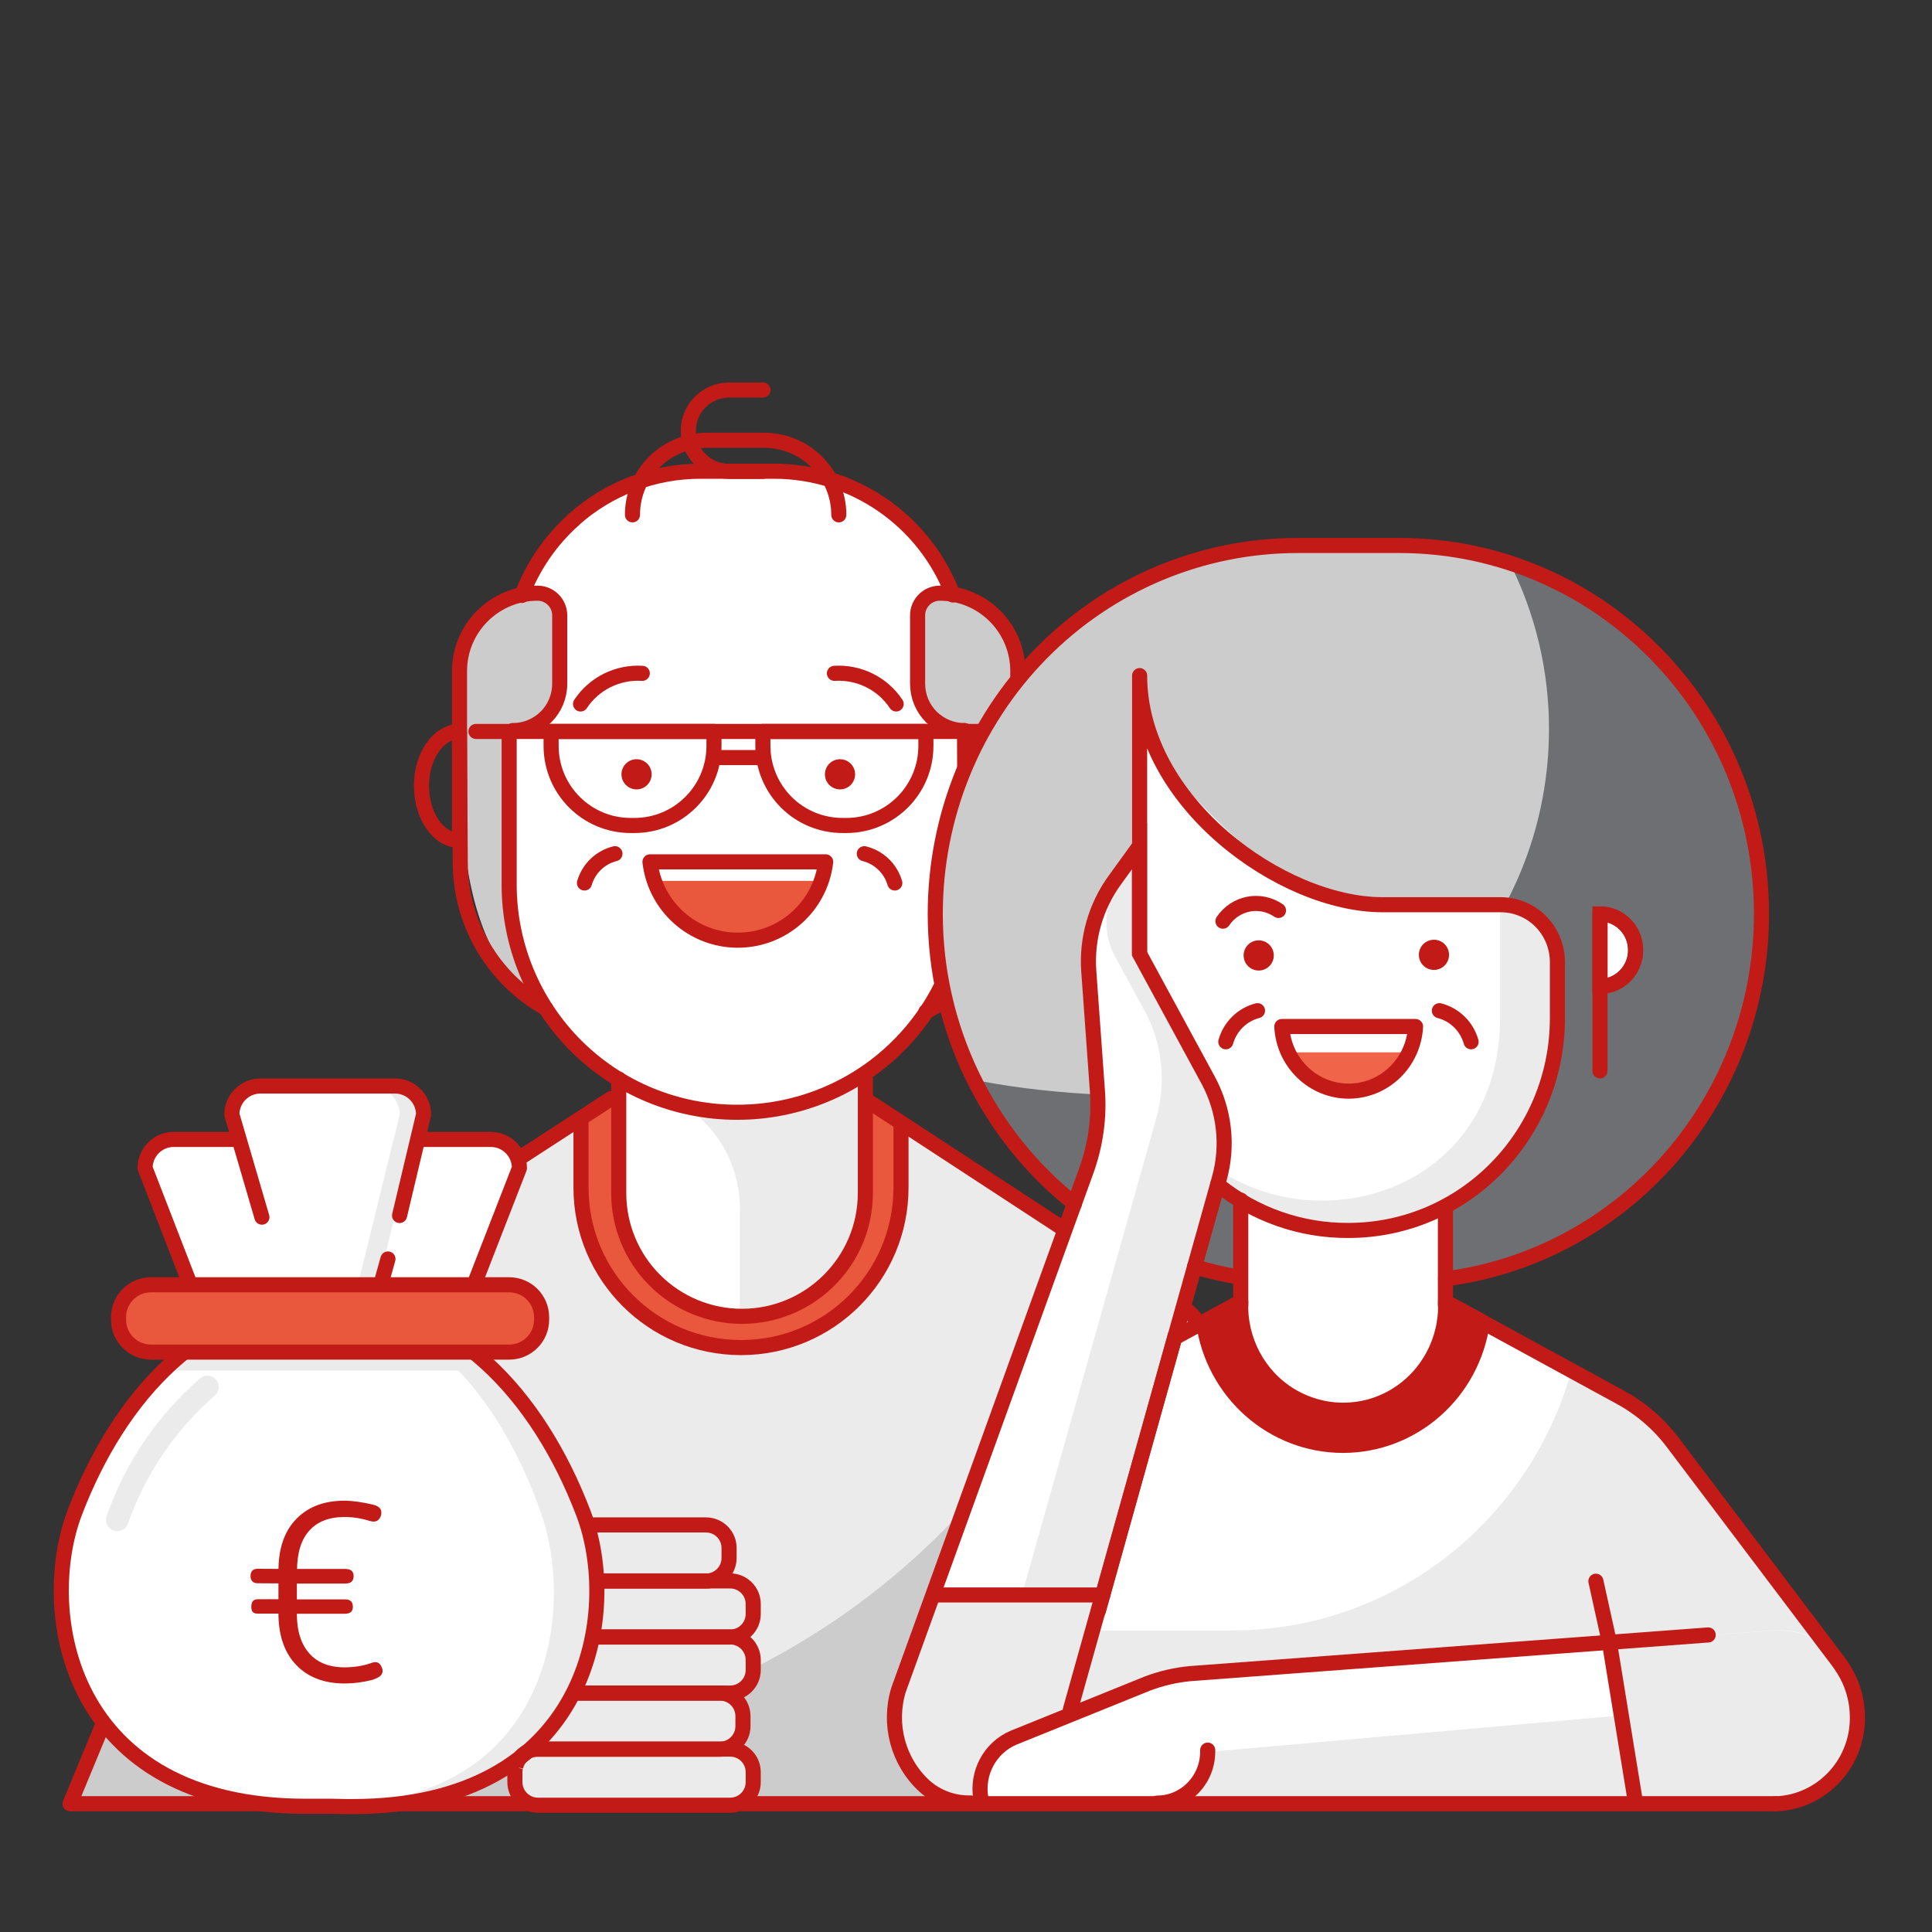
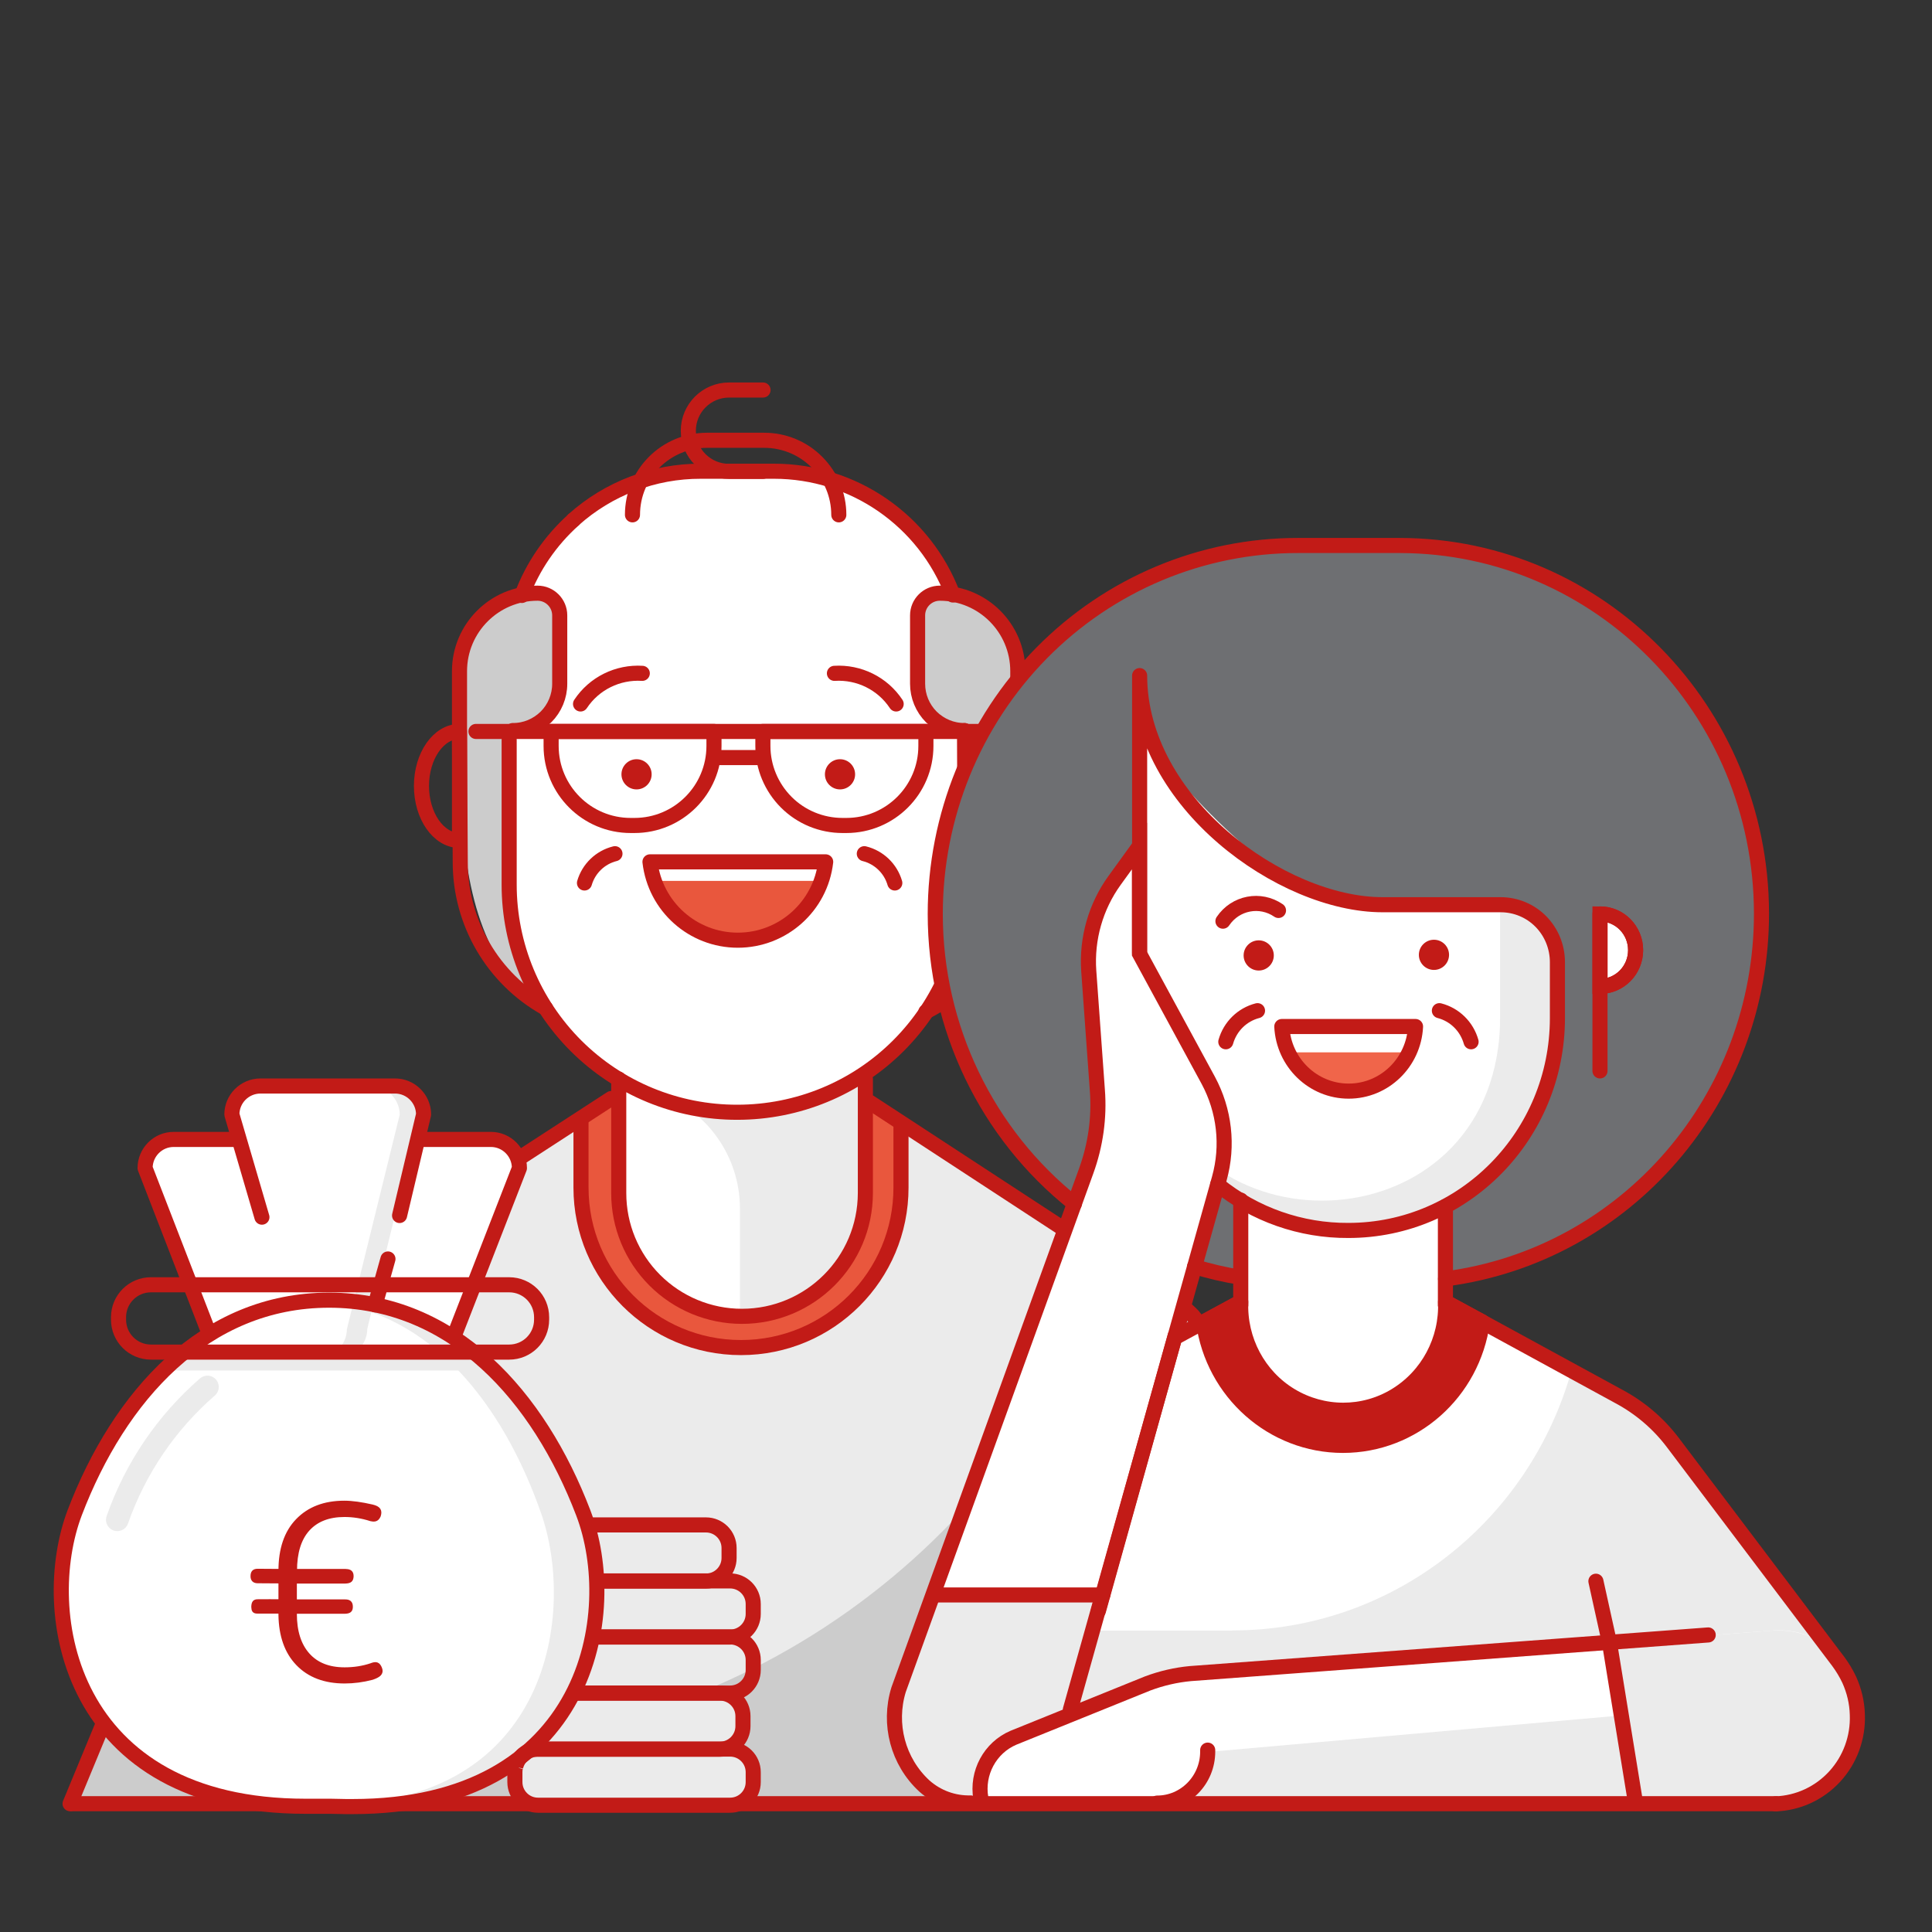
<svg xmlns="http://www.w3.org/2000/svg" width="128px" height="128px" viewBox="0 0 128 128" version="1.1">
  <rect x="0" y="0" width="128" height="128" fill="#333333" stroke="none" />
  <title>01_Basics/07_icons/06_illustrations_128x128/People/y19-retirment-man-woman</title>
  <g id="Symbols" stroke="none" stroke-width="1" fill="none" fill-rule="evenodd">
    <g id="01_Basics/07_icons/06_illustrations_128x128/People/y19-retirment-man-woman">
      <polygon id="BG" fill-opacity="0" fill="#FFFFFF" points="0 128.001 128 128.001 128 0.001 0 0.001" />
      <g id="Illustration-128px_People-y19-retirment-man-woman" transform="translate(4, 25.84)">
        <g id="Colors_22_" transform="translate(0.883, 5.23)" fill-rule="nonzero">
          <path d="M35.85,41.53 L15.3,54.9 L15.3,54.9 L15.24,54.9 L14.98,55.08 C14.86,55.16 14.74,55.25 14.63,55.35 L14.47,55.48 L14.07,55.84 L13.98,55.93 C13.84,56.09 13.7,56.23 13.57,56.4 L13.49,56.5 C13.36,56.66 13.24,56.82 13.13,56.99 C12.84,57.4 12.6,57.83 12.39,58.28 L12.39,58.28 L-1.77635684e-15,88.24 L16.64,88.24 L21.09,77.71 L20.16,88.16 L68.47,88.16 L67.58,78.26 L71.69,88.16 L88.28,87.97 L75.98,58.39 L75.98,58.39 C75.78,57.93 75.54,57.5 75.26,57.1 C75.15,56.93 75.02,56.76 74.88,56.61 C74.88,56.58 74.88,56.54 74.88,56.51 C74.74,56.34 74.6,56.2 74.45,56.04 L74.37,55.95 L73.97,55.59 L73.81,55.46 C73.69,55.36 73.58,55.28 73.46,55.19 L73.2,55.01 L73.12,55.01 L73.12,55.01 L52.52,41.53" id="Path_2232_" fill="#CCCCCC" />
          <path d="M52.52,41.53 L35.85,41.53 L15.3,54.9 L15.3,54.9 L15.24,54.9 L14.98,55.08 C14.86,55.16 14.74,55.25 14.63,55.35 L14.47,55.48 L14.07,55.84 L13.98,55.93 C13.84,56.09 13.7,56.23 13.57,56.4 L13.49,56.5 C13.36,56.66 13.24,56.82 13.13,56.99 C12.84,57.4 12.6,57.83 12.39,58.28 L12.39,58.28 L3.33,80.27 C8.07,82.42 13.13,83.79 18.31,84.32 L21.08,77.7 L20.42,84.54 C21.36,84.54 22.31,84.63 23.27,84.63 C43.84,84.63 62.17,71.62 68.95,52.2 L52.52,41.53 Z" id="Path_2231_" fill="#EBEBEB" />
          <path d="M56.69,35.81 C60.42,33.46 62.77,28.7 62.77,23.51 L62.77,17.25 L25.78,17.25 L25.78,23.51 C26.1,29.3 27.99,34.22 31.6,35.64 L56.69,35.81 Z" id="Path_2230_" fill="#CCCCCC" />
          <path d="M33.61,42.98 L33.61,47.61 C33.61,53.46 38.35,58.21 44.21,58.21 C50.07,58.21 54.81,53.47 54.81,47.61 L54.81,42.9 L51.46,40.84 C51.46,40.84 42.39,44.44 36.62,40.39 C34.89,41.86 33.61,42.98 33.61,42.98 Z" id="Path_2229_" fill="#E9573D" />
          <path d="M36.04,40.06 L36.04,47.62 C36.04,49.79 36.9,51.86 38.43,53.39 C39.96,54.92 42.04,55.78 44.2,55.78 L44.2,55.78 C48.71,55.78 52.37,52.13 52.38,47.62 L52.38,40.06 C49.78,41.21 42.88,44.22 36.04,40.06 Z" id="Path_2228_" fill="#EBEBEB" />
          <path d="M29.13,17.8 L29.13,27.39 C29.13,35.71 35.88,42.46 44.2,42.46 L44.2,42.46 C48.2,42.46 52.04,40.88 54.87,38.05 C57.7,35.22 59.29,31.39 59.29,27.39 L58.49,8.22 C56.63,3.29 51.91,0.02 46.64,0.02 L41.79,0.02 C38.68,0.02 35.68,1.16 33.37,3.24 C31.84,4.6 30.66,6.31 29.93,8.22 C29.43,11.39 29.16,14.59 29.13,17.8 L29.13,17.8 Z" id="Path_2227_" fill="#EBEBEB" />
          <path d="M41.79,-3.55271368e-15 C38.68,-3.55271368e-15 35.68,1.14 33.37,3.22 C31.84,4.58 30.66,6.3 29.93,8.21 C29.44,11.38 29.17,14.58 29.14,17.78 L29.14,27.37 C29.14,32.45 31.7,37.19 35.95,39.97 C37.13,40.26 38.34,40.41 39.56,40.41 L39.56,40.41 C47.88,40.41 54.63,33.67 54.65,25.35 L54.65,5.73 C54.66,4.3 54.15,2.92 53.21,1.85 C51.23,0.65 48.96,0.01 46.65,0.01 L41.79,-3.55271368e-15 Z" id="Path_2226_" fill="#FFFFFF" />
          <path d="M38.68,41.32 C37.78,40.98 36.91,40.54 36.09,40.03 L36.09,47.59 C36.1,52.05 39.68,55.68 44.14,55.75 L44.14,48.93 C44.11,45.5 41.93,42.45 38.68,41.32 Z" id="Path_2225_" fill="#FFFFFF" />
          <path d="M29.13,17.8 L29.13,27.39 C29.13,35.71 35.88,42.46 44.2,42.46 L44.2,42.46 C48.2,42.46 52.04,40.88 54.87,38.05 C57.7,35.22 59.29,31.39 59.29,27.39 L58.49,8.22 C56.63,3.29 51.91,0.02 46.64,0.02 L41.79,0.02 C38.68,0.02 35.68,1.16 33.37,3.24 C31.84,4.6 30.66,6.31 29.93,8.22 C29.43,11.39 29.16,14.59 29.13,17.8 L29.13,17.8 Z" id="Path_2224_" fill="#FFFFFF" />
          <path d="M62.77,24.47 C64.08,24.47 65.15,22.85 65.15,20.86 C65.15,18.87 64.08,17.25 62.77,17.25 L62.77,24.47 Z" id="Path_2214_" fill="#FFFFFF" />
          <path d="M38.58,27.29 C39.4,29.7 41.67,31.32 44.21,31.32 C46.76,31.32 49.02,29.7 49.84,27.29 L38.58,27.29 Z" id="Path_2211_" fill="#E9573D" />
          <path d="M62.77,17.53 L62.77,13.27 C62.77,10.41 60.45,8.1 57.6,8.1 L57.6,8.1 C56.79,8.1 56.13,8.76 56.13,9.57 L56.13,14.1 C56.11,14.95 56.44,15.76 57.04,16.36 C57.64,16.96 58.45,17.29 59.3,17.27 L59.3,17.27" id="Path_2210_" fill="#CCCCCC" />
          <path d="M25.78,17.34 L25.78,13.28 C25.78,10.42 28.1,8.11 30.95,8.11 L30.95,8.11 C31.34,8.11 31.72,8.27 31.99,8.54 C32.27,8.82 32.42,9.19 32.42,9.58 L32.42,14.11 C32.44,14.95 32.11,15.77 31.52,16.37 C30.92,16.97 30.11,17.3 29.27,17.28 L29.27,17.28" id="Path_2204_" fill="#CCCCCC" />
        </g>
        <g id="stroke_93_" transform="translate(0.643, 0)">
          <path d="M50.06,31.26 C49.72,34.22 47.21,36.45 44.24,36.45 C41.26,36.45 38.76,34.22 38.42,31.26 L50.06,31.26 Z" id="Path_2203_" stroke="#C21B17" stroke-linecap="round" stroke-linejoin="round" />
          <path d="M62.79,29.84 C64.1,29.84 65.16,28.22 65.16,26.23 C65.16,24.24 64.1,22.62 62.79,22.62 L62.79,29.84 Z" id="Path_2202_" stroke="#C21B17" stroke-linecap="round" stroke-linejoin="round" />
          <path d="M25.8,22.62 C24.41,22.62 23.28,24.24 23.28,26.23 C23.28,28.22 24.41,29.84 25.8,29.84 L25.8,22.62 Z" id="Path_2201_" stroke="#C21B17" stroke-linecap="round" stroke-linejoin="round" />
          <path d="M29.09,23.18 L29.09,32.77 C29.09,36.78 30.69,40.62 33.52,43.45 C36.36,46.28 40.2,47.86 44.21,47.85 L44.21,47.85 C48.21,47.85 52.05,46.27 54.88,43.44 C57.71,40.61 59.3,36.78 59.3,32.78 L59.26,22.57" id="Path_2200_" stroke="#C21B17" stroke-linecap="round" stroke-linejoin="round" />
          <path d="M45.91,22.62 L56.7,22.62 L56.7,23.58 C56.7,26.49 54.34,28.85 51.43,28.85 L51.18,28.85 C49.78,28.85 48.44,28.3 47.45,27.31 C46.46,26.32 45.9,24.98 45.9,23.58 L45.9,22.62 L45.91,22.62 Z" id="Path_2199_" stroke="#C21B17" stroke-linecap="round" stroke-linejoin="round" />
          <path d="M31.87,22.62 L42.66,22.62 L42.66,23.58 C42.66,26.49 40.3,28.85 37.39,28.85 L37.14,28.85 C34.23,28.85 31.87,26.49 31.87,23.58 L31.87,22.62 L31.87,22.62 L31.87,22.62 Z" id="Path_2198_" stroke="#C21B17" stroke-linecap="round" stroke-linejoin="round" />
          <path d="M52.62,30.72 C53.59,30.96 54.36,31.7 54.64,32.66" id="Path_2197_" stroke="#C21B17" stroke-linecap="round" stroke-linejoin="round" />
          <path d="M50.64,18.77 C52.27,18.67 53.83,19.44 54.73,20.8" id="Path_2196_" stroke="#C21B17" stroke-linecap="round" stroke-linejoin="round" />
          <path d="M37.91,18.77 C36.28,18.67 34.72,19.44 33.82,20.8" id="Path_2195_" stroke="#C21B17" stroke-linecap="round" stroke-linejoin="round" />
          <path d="M36.1,30.72 C35.13,30.96 34.36,31.7 34.08,32.66" id="Path_2194_" stroke="#C21B17" stroke-linecap="round" stroke-linejoin="round" />
          <line x1="61.55" y1="22.62" x2="26.89" y2="22.62" id="Path_2193_" stroke="#C21B17" stroke-linecap="round" stroke-linejoin="round" />
          <line x1="42.66" y1="24.35" x2="45.92" y2="24.35" id="Path_2192_" stroke="#C21B17" stroke-linecap="round" stroke-linejoin="round" />
          <path d="M33.36,8.6 C31.83,9.97 30.65,11.69 29.93,13.61" id="Path_2191_" stroke="#C21B17" stroke-linecap="round" stroke-linejoin="round" />
          <path d="M58.49,13.58 C56.63,8.65 51.91,5.38 46.64,5.38 L41.79,5.38 C38.68,5.37 35.67,6.52 33.35,8.6" id="Path_2190_" stroke="#C21B17" stroke-linecap="round" stroke-linejoin="round" />
          <path d="M31.5,40.95 C28.01,38.99 25.85,35.29 25.85,31.28 L25.8,22.72 L25.8,18.63 C25.8,15.77 28.12,13.46 30.97,13.46 L30.97,13.46 C31.78,13.46 32.44,14.12 32.44,14.93 L32.44,19.46 C32.44,20.29 32.11,21.08 31.53,21.66 C30.94,22.24 30.15,22.57 29.33,22.56 L29.33,22.56" id="Path_2189_" stroke="#C21B17" stroke-linecap="round" stroke-linejoin="round" />
          <path d="M56.7,41.19 C60.44,39.3 62.79,35.47 62.79,31.28 L62.79,22.91 L62.79,18.63 C62.79,15.77 60.47,13.46 57.62,13.46 L57.62,13.46 C56.81,13.46 56.15,14.12 56.15,14.93 L56.15,19.46 C56.15,20.29 56.48,21.08 57.06,21.66 C57.65,22.24 58.44,22.57 59.26,22.56 L59.26,22.56" id="Path_2188_" stroke="#C21B17" stroke-linecap="round" stroke-linejoin="round" />
          <path d="M37.26,8.27 C37.26,5.54 39.47,3.33 42.2,3.33 L45.99,3.33 C47.3,3.33 48.56,3.85 49.48,4.78 C50.41,5.71 50.93,6.96 50.93,8.27" id="Path_2187_" stroke="#C21B17" stroke-linecap="round" stroke-linejoin="round" />
          <path d="M45.91,5.39 L43.66,5.39 C42.17,5.39 40.96,4.19 40.96,2.7 L40.96,2.7 C40.96,1.21 42.17,3.55271368e-15 43.66,3.55271368e-15 L45.91,3.55271368e-15" id="Path_2186_" stroke="#C21B17" stroke-linecap="round" stroke-linejoin="round" />
          <path d="M88.42,93.53 L75.99,63.77 L75.99,63.77 C75.79,63.31 75.55,62.88 75.27,62.48 C75.15,62.3 75.02,62.14 74.91,61.99 L74.83,61.89 L74.38,61.32 L74.38,61.32 C74.25,61.19 74.12,61.06 73.98,60.94 L73.82,60.81 L73.47,60.54 L73.21,60.36 L73.13,60.36 L73.13,60.36 L53,47.2 M68.47,93.48 L67.59,83.6 L71.69,93.48 M16.64,93.66 L21.05,83.06 L20.11,93.51 M35.85,46.94 L15.32,60.27 L15.32,60.27 L15.24,60.27 L14.98,60.45 L14.63,60.72 L14.47,60.85 C14.33,60.97 14.2,61.1 14.07,61.23 L13.98,61.31 L13.57,61.78 L13.49,61.88 C13.36,62.04 13.24,62.2 13.13,62.37 C12.84,62.77 12.6,63.21 12.41,63.66 L12.41,63.66 L0,93.66" id="Shape_13_" stroke="#C21B17" stroke-linecap="round" stroke-linejoin="round" />
          <path d="M33.85,48.48 L33.85,52.84 C33.85,58.69 38.59,63.44 44.45,63.44 C50.31,63.44 55.05,58.7 55.05,52.84 L55.05,48.84" id="Path_2185_" stroke="#C21B17" stroke-linecap="round" stroke-linejoin="round" />
          <path d="M36.35,45.65 L36.35,53.21 C36.35,55.38 37.21,57.45 38.74,58.98 C40.27,60.51 42.35,61.37 44.51,61.37 L44.51,61.37 C49.02,61.37 52.68,57.72 52.69,53.21 L52.69,45.65" id="Path_2184_" stroke="#C21B17" stroke-linecap="round" stroke-linejoin="round" />
          <circle id="Oval" fill="#C21B17" fill-rule="nonzero" cx="37.53" cy="25.46" r="1" />
          <circle id="Oval" fill="#C21B17" fill-rule="nonzero" cx="51.01" cy="25.46" r="1" />
        </g>
        <g id="Colors_19_" transform="translate(55.561, 10.3)" fill-rule="nonzero">
          <path d="M22.873,48.48 C11.213,46.58 2.643,36.35 2.663,24.35 L2.663,24.35 C2.673,17.88 5.213,11.68 9.733,7.11 C14.253,2.54 20.353,-0.01 26.723,7.10542736e-15 L33.483,7.10542736e-15 C46.693,0.04 57.383,10.92 57.413,24.35 L57.413,24.35 C57.433,36.63 48.473,47.02 36.483,48.59 L22.873,48.48 Z" id="Path_2183_" fill="#6E6F72" />
-           <path d="M5.313,35.47 C3.573,32.03 2.663,28.22 2.673,24.35 L2.673,24.35 C2.683,17.88 5.223,11.68 9.743,7.11 C14.263,2.54 20.363,-0.01 26.733,7.10542736e-15 L33.433,7.10542736e-15 C35.803,7.10542736e-15 38.153,0.35 40.423,1.06 C42.163,4.5 43.073,8.31 43.063,12.18 L43.063,12.18 C43.053,24.44 34.093,34.79 22.123,36.35 C16.133,36.64 10.453,36.45 5.313,35.47 Z" id="Path_2182_" fill="#CCCCCC" />
          <path d="M43.883,31.32 C43.873,39.09 37.683,45.38 30.033,45.38 L30.033,45.38 C22.393,45.38 16.203,39.08 16.203,31.32 L16.203,8.62 C16.203,17 22.883,23.8 31.133,23.8 L40.113,23.8 C41.113,23.8 42.073,24.2 42.773,24.91 C43.483,25.63 43.873,26.6 43.873,27.61 L43.873,31.32 L43.883,31.32 Z" id="Path_2181_" fill="#EBEBEB" />
          <path d="M16.213,12.45 L16.213,31.32 C16.213,31.97 16.263,32.63 16.343,33.28 C18.193,46.78 37.853,46.78 39.693,33.28 C39.783,32.63 39.823,31.98 39.823,31.32 L39.823,23.8 L30.053,23.72 C25.923,23.72 18.763,16.45 16.213,12.45 Z" id="Path_2180_" fill="#FFFFFF" />
          <path d="M51.513,59.41 C50.563,58.16 49.353,57.13 47.973,56.39 L38.893,51.44 C38.253,56.13 34.313,59.62 29.653,59.62 C24.993,59.62 21.053,56.13 20.413,51.44 L18.503,52.48 L13.463,70.58 L7.833,83.36 L50.063,83.36 L62.803,74.36 L51.513,59.41 Z" id="Path_2179_" fill="#EBEBEB" />
          <path d="M29.683,57.01 C33.423,57 36.463,53.92 36.463,50.11 L36.463,43.79 C34.393,44.83 32.143,45.43 29.843,45.55 C27.403,45.34 25.033,44.6 22.903,43.37 L22.903,50.11 C22.903,53.92 25.943,57.01 29.683,57.01 L29.683,57.01 Z" id="Path_2178_" fill="#FFFFFF" />
          <path d="M29.683,59.6 C34.323,59.59 38.263,56.12 38.913,51.44 L36.453,50.11 C36.553,52.64 35.283,55.03 33.143,56.32 C31.003,57.62 28.333,57.62 26.193,56.32 C24.053,55.02 22.783,52.64 22.883,50.11 L20.423,51.44 C21.093,56.12 25.043,59.6 29.683,59.6 L29.683,59.6 Z" id="Path_2177_" fill="#C21B17" />
          <path d="M20.823,35.38 C21.893,37.37 22.163,39.7 21.553,41.88 L11.013,79.35 C10.383,81.3 8.773,82.76 6.793,83.17 C4.813,83.58 2.773,82.9 1.433,81.37 C0.093,79.84 -0.347,77.7 0.283,75.75 L12.663,41.44 C13.283,39.73 13.543,37.91 13.403,36.09 L12.833,28.19 C12.683,26.05 13.293,23.92 14.543,22.19 L16.193,19.91 L16.193,27.04 L20.823,35.38 Z" id="Path_2176_" fill="#FFFFFF" />
-           <path d="M20.823,35.38 L16.263,26.98 L16.263,19.88 L14.613,22.16 L14.613,22.16 C13.553,23.68 13.453,25.69 14.353,27.31 L16.263,30.8 C17.443,32.97 17.723,35.53 17.053,37.92 L5.473,78.99 C4.993,80.47 4.003,81.71 2.673,82.48 C3.043,82.71 3.443,82.9 3.853,83.04 C6.813,84.01 9.973,82.36 10.933,79.36 L21.413,41.89 C22.073,39.72 21.853,37.38 20.823,35.38 Z" id="Path_2175_" fill="#EBEBEB" />
          <path d="M22.093,71.88 C32.573,71.88 41.763,64.79 44.593,54.53 L38.913,51.45 C38.273,56.14 34.333,59.63 29.673,59.63 C25.013,59.63 21.073,56.14 20.433,51.45 L18.523,52.49 L13.463,70.59 L12.883,71.89 L22.093,71.89 L22.093,71.88 Z" id="Path_2174_" fill="#FFFFFF" />
          <path d="M2.553,69.53 L0.283,75.82 C-0.347,77.77 0.093,79.91 1.433,81.44 C2.773,82.97 4.823,83.66 6.793,83.24 C8.773,82.82 10.373,81.37 11.013,79.42 L13.743,69.53 L2.553,69.53 L2.553,69.53 Z" id="Path_2173_" fill="#EBEBEB" />
          <path d="M3.913,83.04 L4.053,83.04 L7.843,69.53 L2.553,69.53 L0.283,75.82 C-0.677,78.83 0.943,82.06 3.913,83.04 L3.913,83.04 Z" id="Path_2172_" fill="#EBEBEB" />
          <path d="M57.893,71.89 L19.553,74.75 C18.613,74.82 17.673,75.01 16.783,75.33 L7.483,79.18 C6.243,79.69 5.523,81 5.733,82.34 L5.903,83.34 L58.313,83.34 C60.363,83.32 62.243,82.17 63.223,80.33 C64.203,78.49 64.123,76.27 63.013,74.51 C61.903,72.75 59.953,71.74 57.903,71.88" id="Path_2171_" fill="#FFFFFF" />
          <path d="M17.673,83.27 L53.933,83.27 L53.873,76.98 L20.713,79.91 C20.743,81.67 19.403,83.15 17.673,83.27 L17.673,83.27 Z" id="Path_2170_" fill="#EBEBEB" />
          <path d="M57.893,71.89 L47.333,72.69 L49.023,83.03 L58.313,83.34 C60.363,83.32 62.243,82.17 63.223,80.33 C64.203,78.49 64.123,76.27 63.013,74.51 C61.903,72.75 59.943,71.76 57.893,71.89 L57.893,71.89 Z" id="Path_2169_" fill="#EBEBEB" />
          <path d="M25.993,33.58 C26.783,35.11 28.343,36.07 30.043,36.07 C31.743,36.07 33.303,35.11 34.093,33.58 L25.993,33.58 Z" id="Path_2168_" fill="#F0654A" />
        </g>
        <g id="stroke_91_" transform="translate(55.258, 10.3)">
          <path d="M38.955,51.44 L36.495,50.11 L38.955,51.44 Z" id="Path_2167_" stroke="#C21B17" fill="#2DAB66" fill-rule="nonzero" />
          <polygon id="Path_2166_" stroke="#C21B17" fill="#2DAB66" fill-rule="nonzero" points="20.485 51.44 20.485 51.44 22.945 50.11" />
          <path d="M46.745,29.21 C48.045,29.21 49.105,28.14 49.105,26.81 C49.105,25.48 48.045,24.41 46.745,24.41 L46.745,29.21 Z" id="Path_2164_" stroke="#C21B17" fill="#FFFFFF" fill-rule="nonzero" />
          <path d="M16.245,27 L16.245,8.62 C16.245,17 25.655,23.8 32.335,23.8 L40.165,23.8 C41.165,23.8 42.125,24.2 42.825,24.91 C43.535,25.63 43.925,26.6 43.925,27.61 L43.925,31.32 C43.915,39.09 37.725,45.38 30.075,45.38 L30.075,45.38 C26.935,45.4 23.875,44.33 21.415,42.34" id="Path_2163_" stroke="#C21B17" stroke-linecap="round" stroke-linejoin="round" />
          <polyline id="Path_2160_" stroke="#C21B17" stroke-linecap="round" points="22.945 43.37 22.945 50.11 18.565 52.49 13.515 70.58" />
          <path d="M38.955,51.44 C38.315,56.13 34.375,59.62 29.715,59.62 C25.065,59.62 21.115,56.13 20.475,51.44" id="Path_2158_" stroke="#C21B17" stroke-linecap="round" />
          <path d="M22.945,50.11 C22.845,52.64 24.115,55.03 26.255,56.32 C28.395,57.61 31.065,57.62 33.205,56.32 C35.345,55.02 36.615,52.64 36.515,50.11" id="Path_2157_" stroke="#C21B17" stroke-linecap="round" />
          <path d="M21.765,24.89 C22.595,23.66 24.235,23.35 25.445,24.18" id="Path_2155_" stroke="#C21B17" stroke-linecap="round" stroke-linejoin="round" />
          <path d="M34.525,31.87 C34.405,34.27 32.455,36.15 30.095,36.15 C27.735,36.15 25.785,34.27 25.665,31.87 L34.525,31.87 Z" id="Path_2148_" stroke="#C21B17" stroke-linecap="round" stroke-linejoin="round" />
          <path d="M46.745,29.21 C48.045,29.21 49.105,28.14 49.105,26.81 C49.105,25.48 48.045,24.41 46.745,24.41 L46.745,34.81" id="Path_2138_" stroke="#C21B17" stroke-linecap="round" stroke-linejoin="round" />
          <path d="M5.055,83.31 C3.925,83.34 2.825,82.94 1.975,82.18 C0.235,80.57 -0.425,78.09 0.275,75.81 L12.705,41.44 C13.325,39.73 13.585,37.91 13.445,36.09 L12.875,28.19 C12.725,26.05 13.335,23.92 14.585,22.19 L16.235,19.91 L16.235,27.04 L20.795,35.44 C21.865,37.43 22.135,39.76 21.525,41.94 L11.655,77.13" id="Path_2135_" stroke="#C21B17" stroke-linecap="round" />
          <path d="M5.725,83 C5.435,81.32 6.335,79.65 7.885,78.99 L16.785,75.39 C17.695,75.05 18.645,74.83 19.605,74.74 L53.915,72.18" id="Path_2134_" stroke="#C21B17" stroke-linecap="round" />
          <path d="M36.505,43.79 L36.505,50.11 L48.015,56.39 C49.395,57.13 50.605,58.16 51.555,59.41 L62.535,73.94 C62.815,74.32 63.055,74.72 63.255,75.14 C63.585,75.87 63.775,76.65 63.795,77.46 C63.855,78.97 63.315,80.45 62.295,81.56 C61.275,82.67 59.865,83.32 58.375,83.37" id="Path_2133_" stroke="#C21B17" stroke-linecap="round" />
          <line x1="2.595" y1="69.53" x2="13.805" y2="69.53" id="Path_2132_" stroke="#C21B17" stroke-linecap="round" />
          <line x1="47.375" y1="72.7" x2="49.105" y2="83.33" id="Path_2131_" stroke="#C21B17" stroke-linecap="round" />
          <path d="M20.755,79.81 L20.755,79.91 C20.755,81.79 19.255,83.32 17.405,83.32 L17.405,83.32" id="Path_2130_" stroke="#C21B17" stroke-linecap="round" />
          <line x1="46.475" y1="68.62" x2="47.375" y2="72.7" id="Path_2129_" stroke="#C21B17" stroke-linecap="round" />
          <path d="M11.925,43.61 C6.105,38.99 2.705,31.91 2.705,24.41 L2.705,24.41 C2.705,17.93 5.235,11.71 9.745,7.13 C14.255,2.55 20.375,-0.01 26.755,3.55271368e-15 L33.515,3.55271368e-15 C46.725,0.04 57.415,10.92 57.445,24.35 L57.445,24.35 C57.465,36.63 48.505,47.02 36.515,48.59" id="Path_2128_" stroke="#C21B17" stroke-linecap="round" stroke-linejoin="round" />
          <path d="M22.915,48.48 C21.885,48.32 20.875,48.08 19.885,47.78" id="Path_2127_" stroke="#C21B17" stroke-linecap="round" stroke-linejoin="round" />
          <path d="M36.105,30.82 C37.115,31.08 37.915,31.86 38.205,32.88" id="Path_2126_" stroke="#C21B17" stroke-linecap="round" stroke-linejoin="round" />
          <path d="M24.055,30.82 C23.045,31.08 22.245,31.86 21.955,32.88" id="Path_2125_" stroke="#C21B17" stroke-linecap="round" stroke-linejoin="round" />
          <ellipse id="Oval" fill="#C21B17" fill-rule="nonzero" cx="24.135" cy="27.16" rx="1" ry="1" />
          <ellipse id="Oval" fill="#C21B17" fill-rule="nonzero" cx="35.745" cy="27.12" rx="1" ry="1" />
        </g>
        <line x1="0.783" y1="93.66" x2="113.673" y2="93.66" id="Path_2124_" stroke="#C21B17" stroke-linecap="round" stroke-linejoin="round" />
        <g id="color_81_" transform="translate(-0, 46.08)">
          <path d="M30.053,29.11 L42.783,29.11 C43.623,29.11 44.313,29.79 44.313,30.64 L44.313,31.3 C44.313,32.14 43.633,32.83 42.783,32.83 L30.053,32.83 C29.213,32.83 28.523,32.15 28.523,31.3 L28.523,30.64 C28.523,29.79 29.213,29.11 30.053,29.11 Z" id="Rectangle_232_" fill="#EBEBEB" fill-rule="nonzero" />
          <path d="M31.993,43.96 L44.723,43.96 C45.563,43.96 46.253,44.64 46.253,45.49 L46.253,46.15 C46.253,46.99 45.573,47.68 44.723,47.68 L31.993,47.68 C31.153,47.68 30.463,47 30.463,46.15 L30.463,45.49 C30.463,44.64 31.143,43.96 31.993,43.96 Z" id="Rectangle_226_" fill="#EBEBEB" fill-rule="nonzero" />
          <path d="M31.303,40.25 L44.033,40.25 C44.873,40.25 45.563,40.93 45.563,41.78 L45.563,42.44 C45.563,43.28 44.883,43.97 44.033,43.97 L31.303,43.97 C30.463,43.97 29.773,43.29 29.773,42.44 L29.773,41.78 C29.773,40.93 30.463,40.25 31.303,40.25 Z" id="Rectangle_222_" fill="#EBEBEB" fill-rule="nonzero" />
-           <path d="M35.283,36.53 L44.723,36.53 C45.563,36.53 46.253,37.21 46.253,38.06 L46.253,38.72 C46.253,39.56 45.573,40.25 44.723,40.25 L33.903,40.25" id="Rectangle_220_" fill="#EBEBEB" fill-rule="nonzero" />
          <path d="M35.283,36.53 L31.993,36.53 C31.153,36.53 30.463,35.85 30.463,35 L30.463,34.34 C30.463,33.5 31.143,32.81 31.993,32.81 L35.473,32.81" id="Rectangle_217_" fill="#EBEBEB" fill-rule="nonzero" />
          <path d="M35.473,32.82 L44.713,32.82 C45.553,32.82 46.243,33.5 46.243,34.35 L46.243,35.01 C46.243,35.85 45.563,36.54 44.713,36.54 L35.273,36.54" id="Rectangle_216_" fill="#EBEBEB" fill-rule="nonzero" />
          <path d="M28.563,3.57 L27.033,3.57 C27.503,3.6 27.953,3.81 28.263,4.17 C28.573,4.53 28.743,4.99 28.713,5.47 L23.893,19.69 C23.933,20.57 23.343,21.35 22.483,21.54 L22.673,21.54 L23.823,21.54 C24.803,21.48 25.563,20.64 25.503,19.65 L30.283,5.44 C30.303,4.96 30.133,4.5 29.813,4.15 C29.483,3.79 29.033,3.59 28.563,3.57 L28.563,3.57 Z" id="Path_2123_" fill="#6E6F72" fill-rule="nonzero" />
          <path d="M28.353,3.57 L23.453,3.57 L23.853,1.89 C23.853,0.85 23.003,-1.42108547e-14 21.963,-1.42108547e-14 L13.043,-1.42108547e-14 C12.003,-1.42108547e-14 11.153,0.85 11.153,1.89 L11.633,3.57 L7.283,3.57 C6.243,3.57 5.393,4.42 5.393,5.47 L10.923,19.69 C10.923,20.73 11.773,21.57 12.813,21.58 L14.133,21.58 C15.173,21.58 16.713,20.74 16.713,19.69 L16.873,18.01 C16.973,18.02 17.083,18.02 17.183,18.01 L18.503,18.01 C18.573,18.01 18.653,18.01 18.723,18.01 L18.883,19.69 C18.883,20.72 20.423,21.58 21.463,21.58 L22.793,21.58 C23.833,21.58 24.673,20.73 24.683,19.69 L30.203,5.47 C30.193,4.44 29.373,3.6 28.353,3.57 Z" id="Path_2122_" fill="#FFFFFF" fill-rule="nonzero" />
          <path d="M17.853,47.76 C17.353,47.76 16.713,47.74 16.193,47.74 C0.433,47.74 -1.607,34.86 0.893,28.28 C3.823,20.58 9.493,14.21 17.733,14.21 C25.973,14.21 31.643,20.6 34.583,28.3 C37.103,34.88 35.043,47.73 19.283,47.73 C18.753,47.74 18.353,47.76 17.853,47.76 L17.853,47.76 Z" id="Path_2121_" fill="#FFFFFF" fill-rule="nonzero" />
          <rect id="Rectangle_215_" fill="#EBEBEB" fill-rule="nonzero" x="7.273" y="17.66" width="19.42" height="1.22" />
          <path d="M21.903,0.04 L20.553,0.04 C21.063,0.03 21.553,0.22 21.913,0.58 C22.273,0.94 22.483,1.42 22.483,1.93 L18.983,16.14 C18.973,17.17 18.143,18 17.113,18.01 L18.443,18.01 C19.483,18.01 20.333,17.16 20.333,16.12 L23.793,1.91 C23.773,0.87 22.933,0.04 21.903,0.04 Z" id="Path_2120_" fill="#EBEBEB" fill-rule="nonzero" />
          <path d="M34.513,28.32 C31.793,20.62 26.533,14.25 18.883,14.25 C18.423,14.25 17.983,14.25 17.543,14.32 C24.483,15.02 29.293,21.03 31.843,28.32 C34.143,34.84 32.473,47.44 18.163,47.64 L18.863,47.77 L18.863,47.77 C19.323,47.77 19.803,47.77 20.283,47.77 C34.933,47.78 36.843,34.9 34.513,28.32 Z" id="Path_2119_" fill="#EBEBEB" fill-rule="nonzero" />
          <path d="M3.773,28.77 C4.963,25.37 7.023,22.33 9.743,19.97" id="Path_2118_" stroke="#EBEBEB" stroke-width="1.5" stroke-linecap="round" stroke-linejoin="round" />
          <path d="M29.453,13.2 L27.983,13.2 C28.813,13.15 29.603,13.56 30.033,14.27 C30.463,14.98 30.463,15.87 30.033,16.58 C29.603,17.29 28.813,17.7 27.983,17.65 L29.453,17.65 C30.283,17.7 31.073,17.29 31.503,16.58 C31.933,15.87 31.933,14.98 31.503,14.27 C31.073,13.56 30.283,13.15 29.453,13.2 Z" id="Path_2117_" fill="#EBEBEB" fill-rule="nonzero" />
        </g>
        <g id="stroke_90_" transform="translate(0.06, 46.11)">
          <path d="M34.783,29.08 L42.713,29.08 C43.553,29.08 44.243,29.76 44.243,30.61 L44.243,31.27 C44.243,32.11 43.563,32.8 42.713,32.8 L35.403,32.8" id="Rectangle_211_" stroke="#C21B17" />
          <path d="M35.413,32.79 L44.313,32.79 C45.153,32.79 45.843,33.47 45.843,34.32 L45.843,34.98 C45.843,35.82 45.163,36.51 44.313,36.51 L35.223,36.51" id="Rectangle_210_" stroke="#C21B17" />
          <path d="M35.223,36.5 L44.313,36.5 C45.153,36.5 45.843,37.18 45.843,38.03 L45.843,38.69 C45.843,39.53 45.163,40.22 44.313,40.22 L33.843,40.22" id="Rectangle_209_" stroke="#C21B17" />
          <path d="M33.843,40.22 L43.633,40.22 C44.473,40.22 45.163,40.9 45.163,41.75 L45.163,42.41 C45.163,43.25 44.483,43.94 43.633,43.94 L30.903,43.94" id="Rectangle_164_" stroke="#C21B17" />
          <path d="M30.103,45.11 C30.263,44.43 30.863,43.93 31.593,43.93" id="Rectangle_153_" stroke="#C21B17" />
          <path d="M31.583,43.93 L44.313,43.93 C45.153,43.93 45.843,44.61 45.843,45.46 L45.843,46.12 C45.843,46.96 45.163,47.65 44.313,47.65 L31.583,47.65 C30.743,47.65 30.053,46.97 30.053,46.12 L30.053,45.46 C30.053,45.34 30.063,45.23 30.093,45.12" id="Rectangle_146_" stroke="#C21B17" />
          <path d="M11.683,3.54 L7.443,3.54 C6.403,3.54 5.553,4.39 5.553,5.44 L9.743,16.26" id="Path_2116_" stroke="#C21B17" stroke-linecap="round" stroke-linejoin="round" />
          <path d="M23.723,3.54 L28.463,3.54 C29.503,3.54 30.353,4.39 30.353,5.44 L26.003,16.62" id="Path_2115_" stroke="#C21B17" stroke-linecap="round" stroke-linejoin="round" />
          <path d="M17.863,47.72 C17.363,47.72 16.723,47.72 16.193,47.72 C0.433,47.72 -1.607,34.84 0.893,28.26 C3.833,20.56 9.493,14.19 17.743,14.19 C25.993,14.19 31.643,20.58 34.583,28.28 C37.103,34.86 35.033,47.74 19.293,47.74 C18.763,47.75 18.373,47.72 17.863,47.72 L17.863,47.72 Z" id="Path_2114_" stroke="#C21B17" />
          <path d="M13.293,8.69 L11.303,1.89 C11.303,0.85 12.143,0.01 13.183,0 L22.113,0 C23.153,0 24.003,0.85 24.003,1.89 L22.413,8.58" id="Path_2113_" stroke="#C21B17" stroke-linecap="round" stroke-linejoin="round" />
          <line x1="20.793" y1="14.5" x2="21.643" y2="11.46" id="Path_2112_" stroke="#C21B17" stroke-linecap="round" stroke-linejoin="round" />
-           <path d="M5.943,13.17 L29.673,13.17 C30.863,13.17 31.823,14.13 31.823,15.32 L31.823,15.48 C31.823,16.67 30.863,17.63 29.673,17.63 L5.943,17.63 C4.753,17.63 3.793,16.67 3.793,15.48 L3.793,15.32 C3.793,14.13 4.753,13.17 5.943,13.17 Z" id="Rectangle_145_" fill="#E9573D" fill-rule="nonzero" />
          <path d="M5.943,13.17 L29.673,13.17 C30.863,13.17 31.823,14.13 31.823,15.32 L31.823,15.48 C31.823,16.67 30.863,17.63 29.673,17.63 L5.943,17.63 C4.753,17.63 3.793,16.67 3.793,15.48 L3.793,15.32 C3.793,14.13 4.753,13.17 5.943,13.17 Z" id="Rectangle_144_" stroke="#C21B17" stroke-linecap="round" stroke-linejoin="round" />
        </g>
        <path d="M18.833,85.57 C19.433,85.57 20.043,85.49 20.653,85.33 L20.653,85.33 C21.093,85.18 21.313,85.02 21.193,84.71 C21.063,84.37 20.903,84.35 20.573,84.48 C20.033,84.66 19.453,84.75 18.833,84.75 C17.783,84.75 16.973,84.43 16.403,83.79 C15.833,83.15 15.543,82.25 15.543,81.08 L15.543,81.08 L15.543,80.95 L18.863,80.95 C19.143,80.94 19.253,80.86 19.253,80.61 C19.253,80.32 19.103,80.25 18.863,80.25 L15.543,80.25 L15.543,78.95 L18.863,78.95 C19.193,78.94 19.293,78.86 19.303,78.58 C19.303,78.27 19.103,78.24 18.863,78.23 L15.553,78.23 C15.553,77.03 15.833,76.11 16.403,75.48 C16.973,74.85 17.783,74.54 18.823,74.54 C19.403,74.54 19.983,74.63 20.573,74.82 L20.443,74.78 C20.783,74.89 20.973,74.88 21.103,74.58 C21.203,74.26 21.123,74.07 20.653,73.96 C19.953,73.8 19.333,73.71 18.813,73.71 C17.493,73.71 16.463,74.11 15.703,74.9 C14.943,75.69 14.573,76.8 14.573,78.23 L14.573,78.23 C14.573,78.23 13.333,78.22 13.073,78.22 C12.823,78.22 12.723,78.33 12.723,78.59 C12.723,78.8 12.823,78.93 13.073,78.93 C13.433,78.93 14.573,78.94 14.573,78.94 L14.573,80.24 C14.573,80.24 13.213,80.23 13.053,80.24 C12.883,80.25 12.783,80.3 12.773,80.62 C12.783,80.85 12.823,80.94 13.053,80.94 C13.283,80.94 14.573,80.94 14.573,80.94 L14.573,81.15 C14.593,82.53 14.973,83.61 15.723,84.39 C16.483,85.18 17.523,85.57 18.833,85.57 Z" id="_x20AC__7_" stroke="#C21B17" stroke-width="0.25" fill="#C21B17" fill-rule="nonzero" stroke-linecap="round" stroke-linejoin="round" />
      </g>
    </g>
  </g>
</svg>